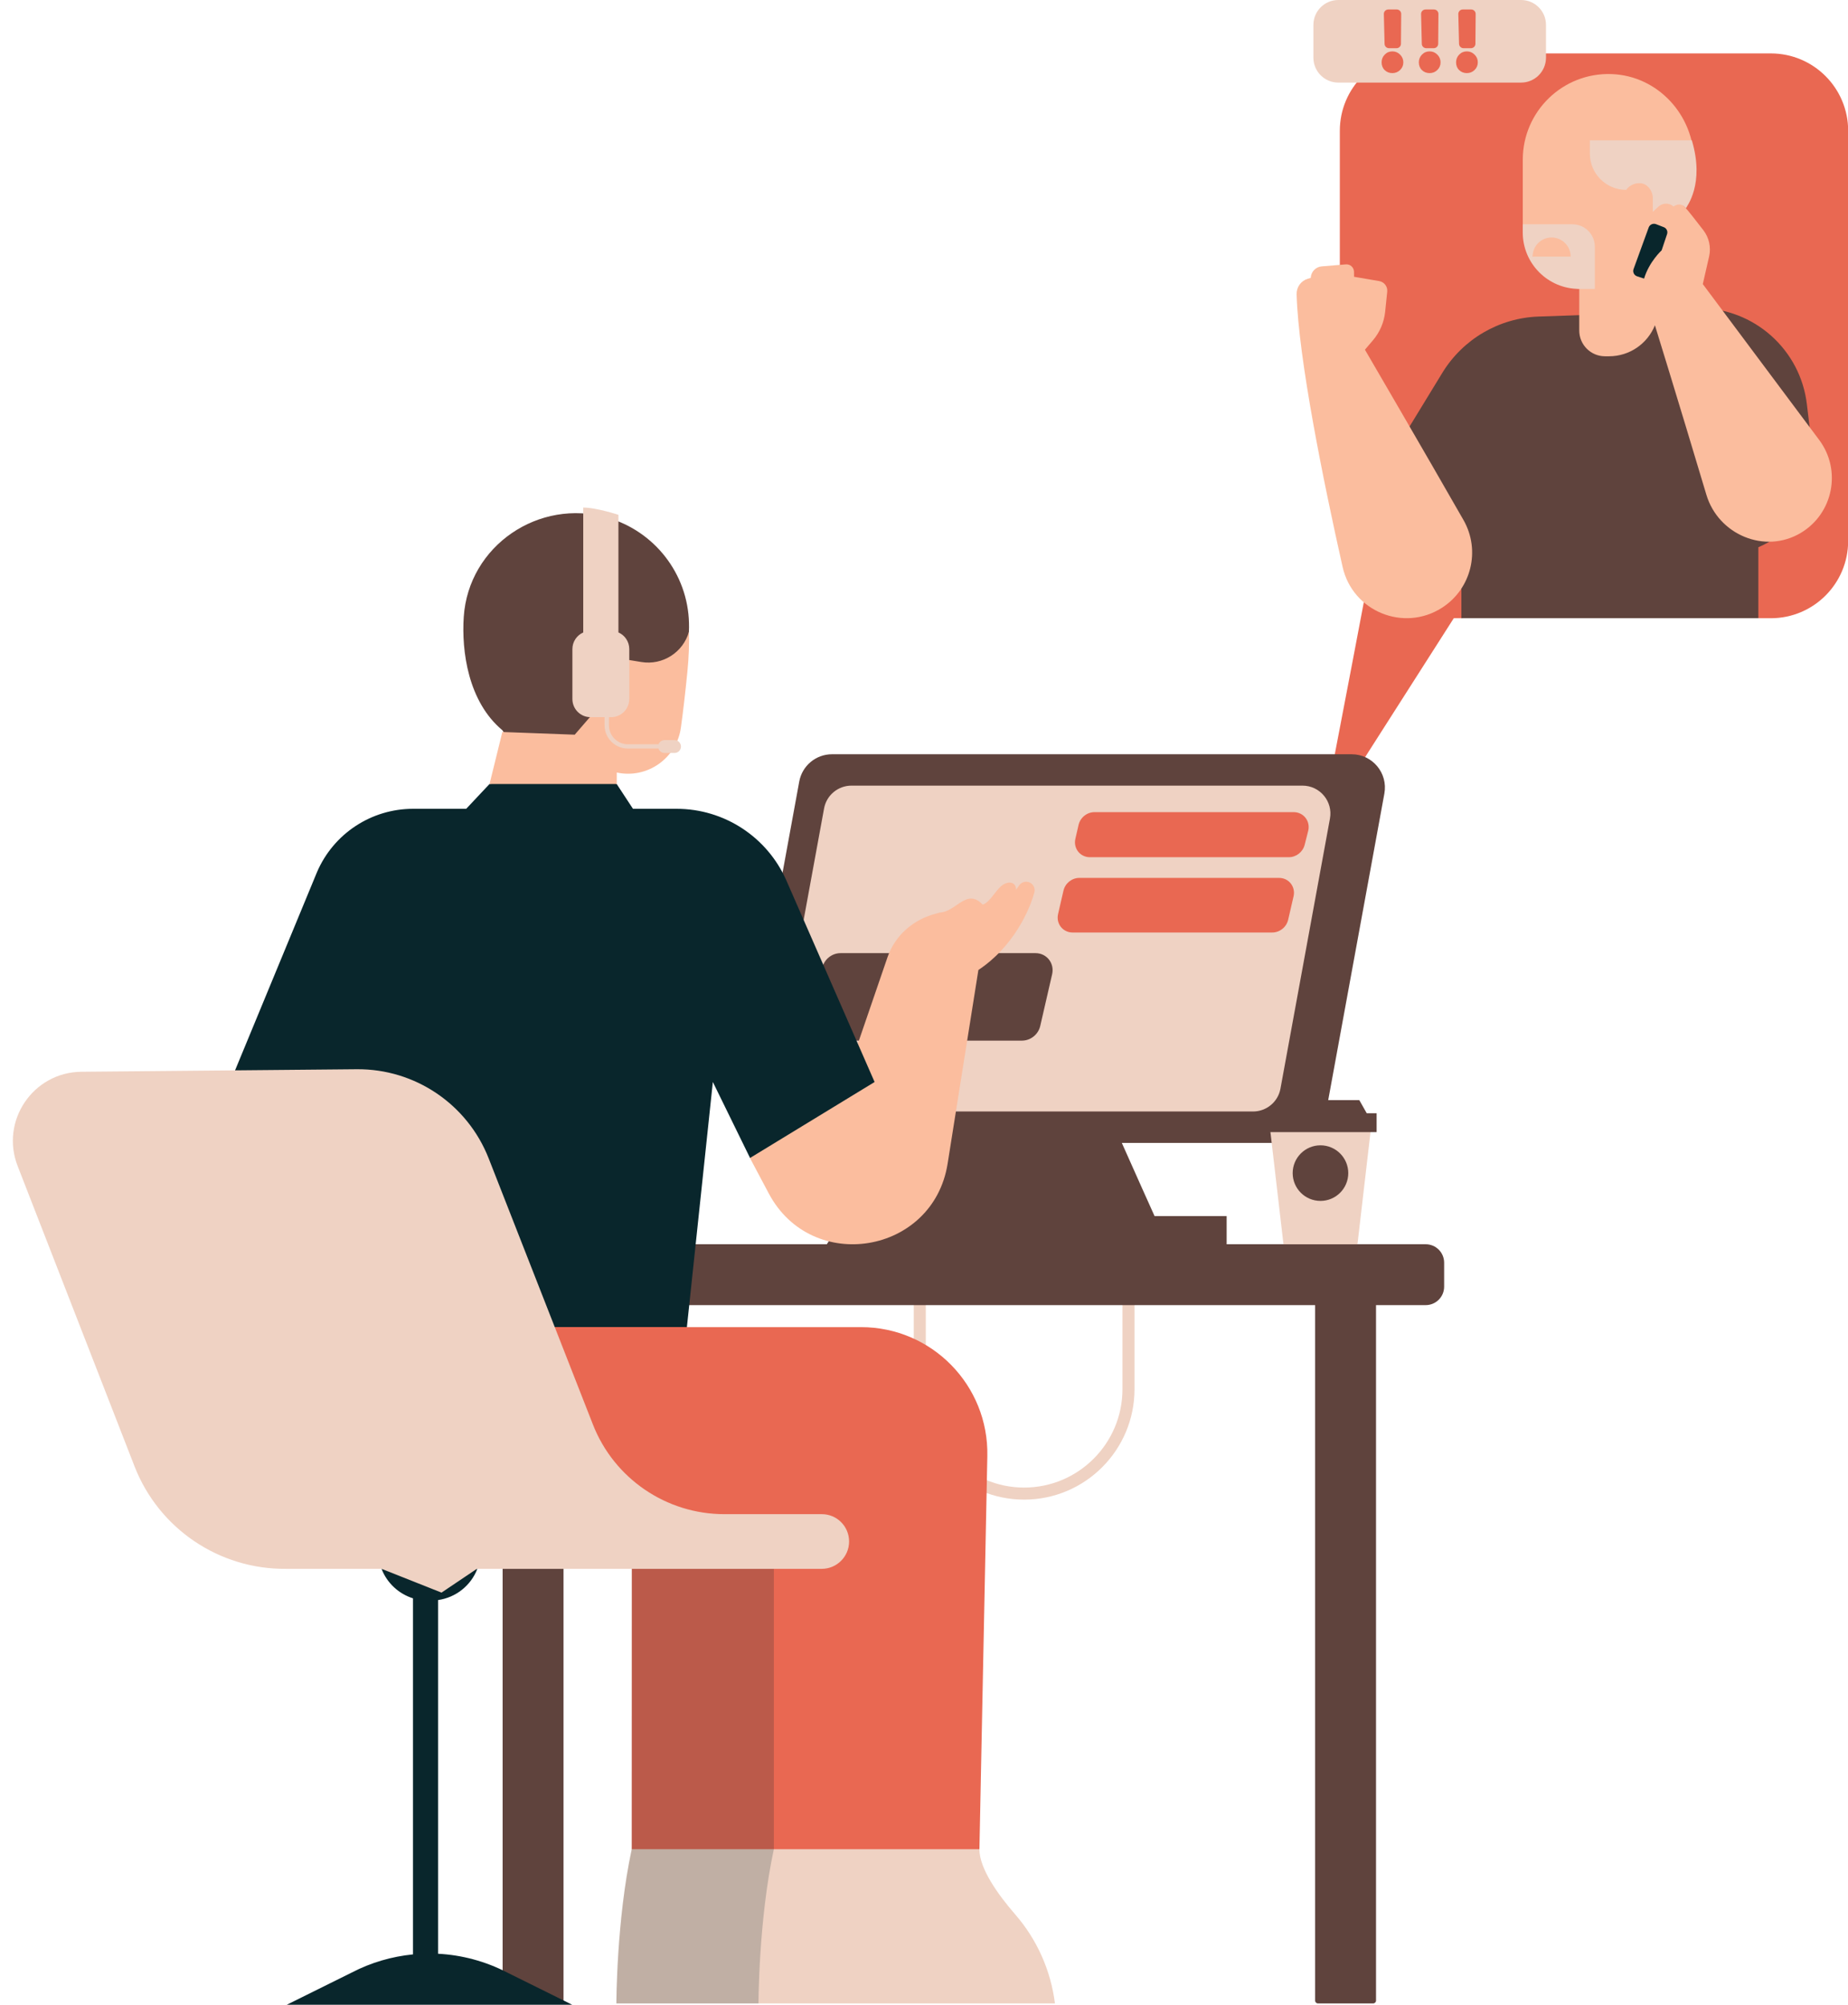
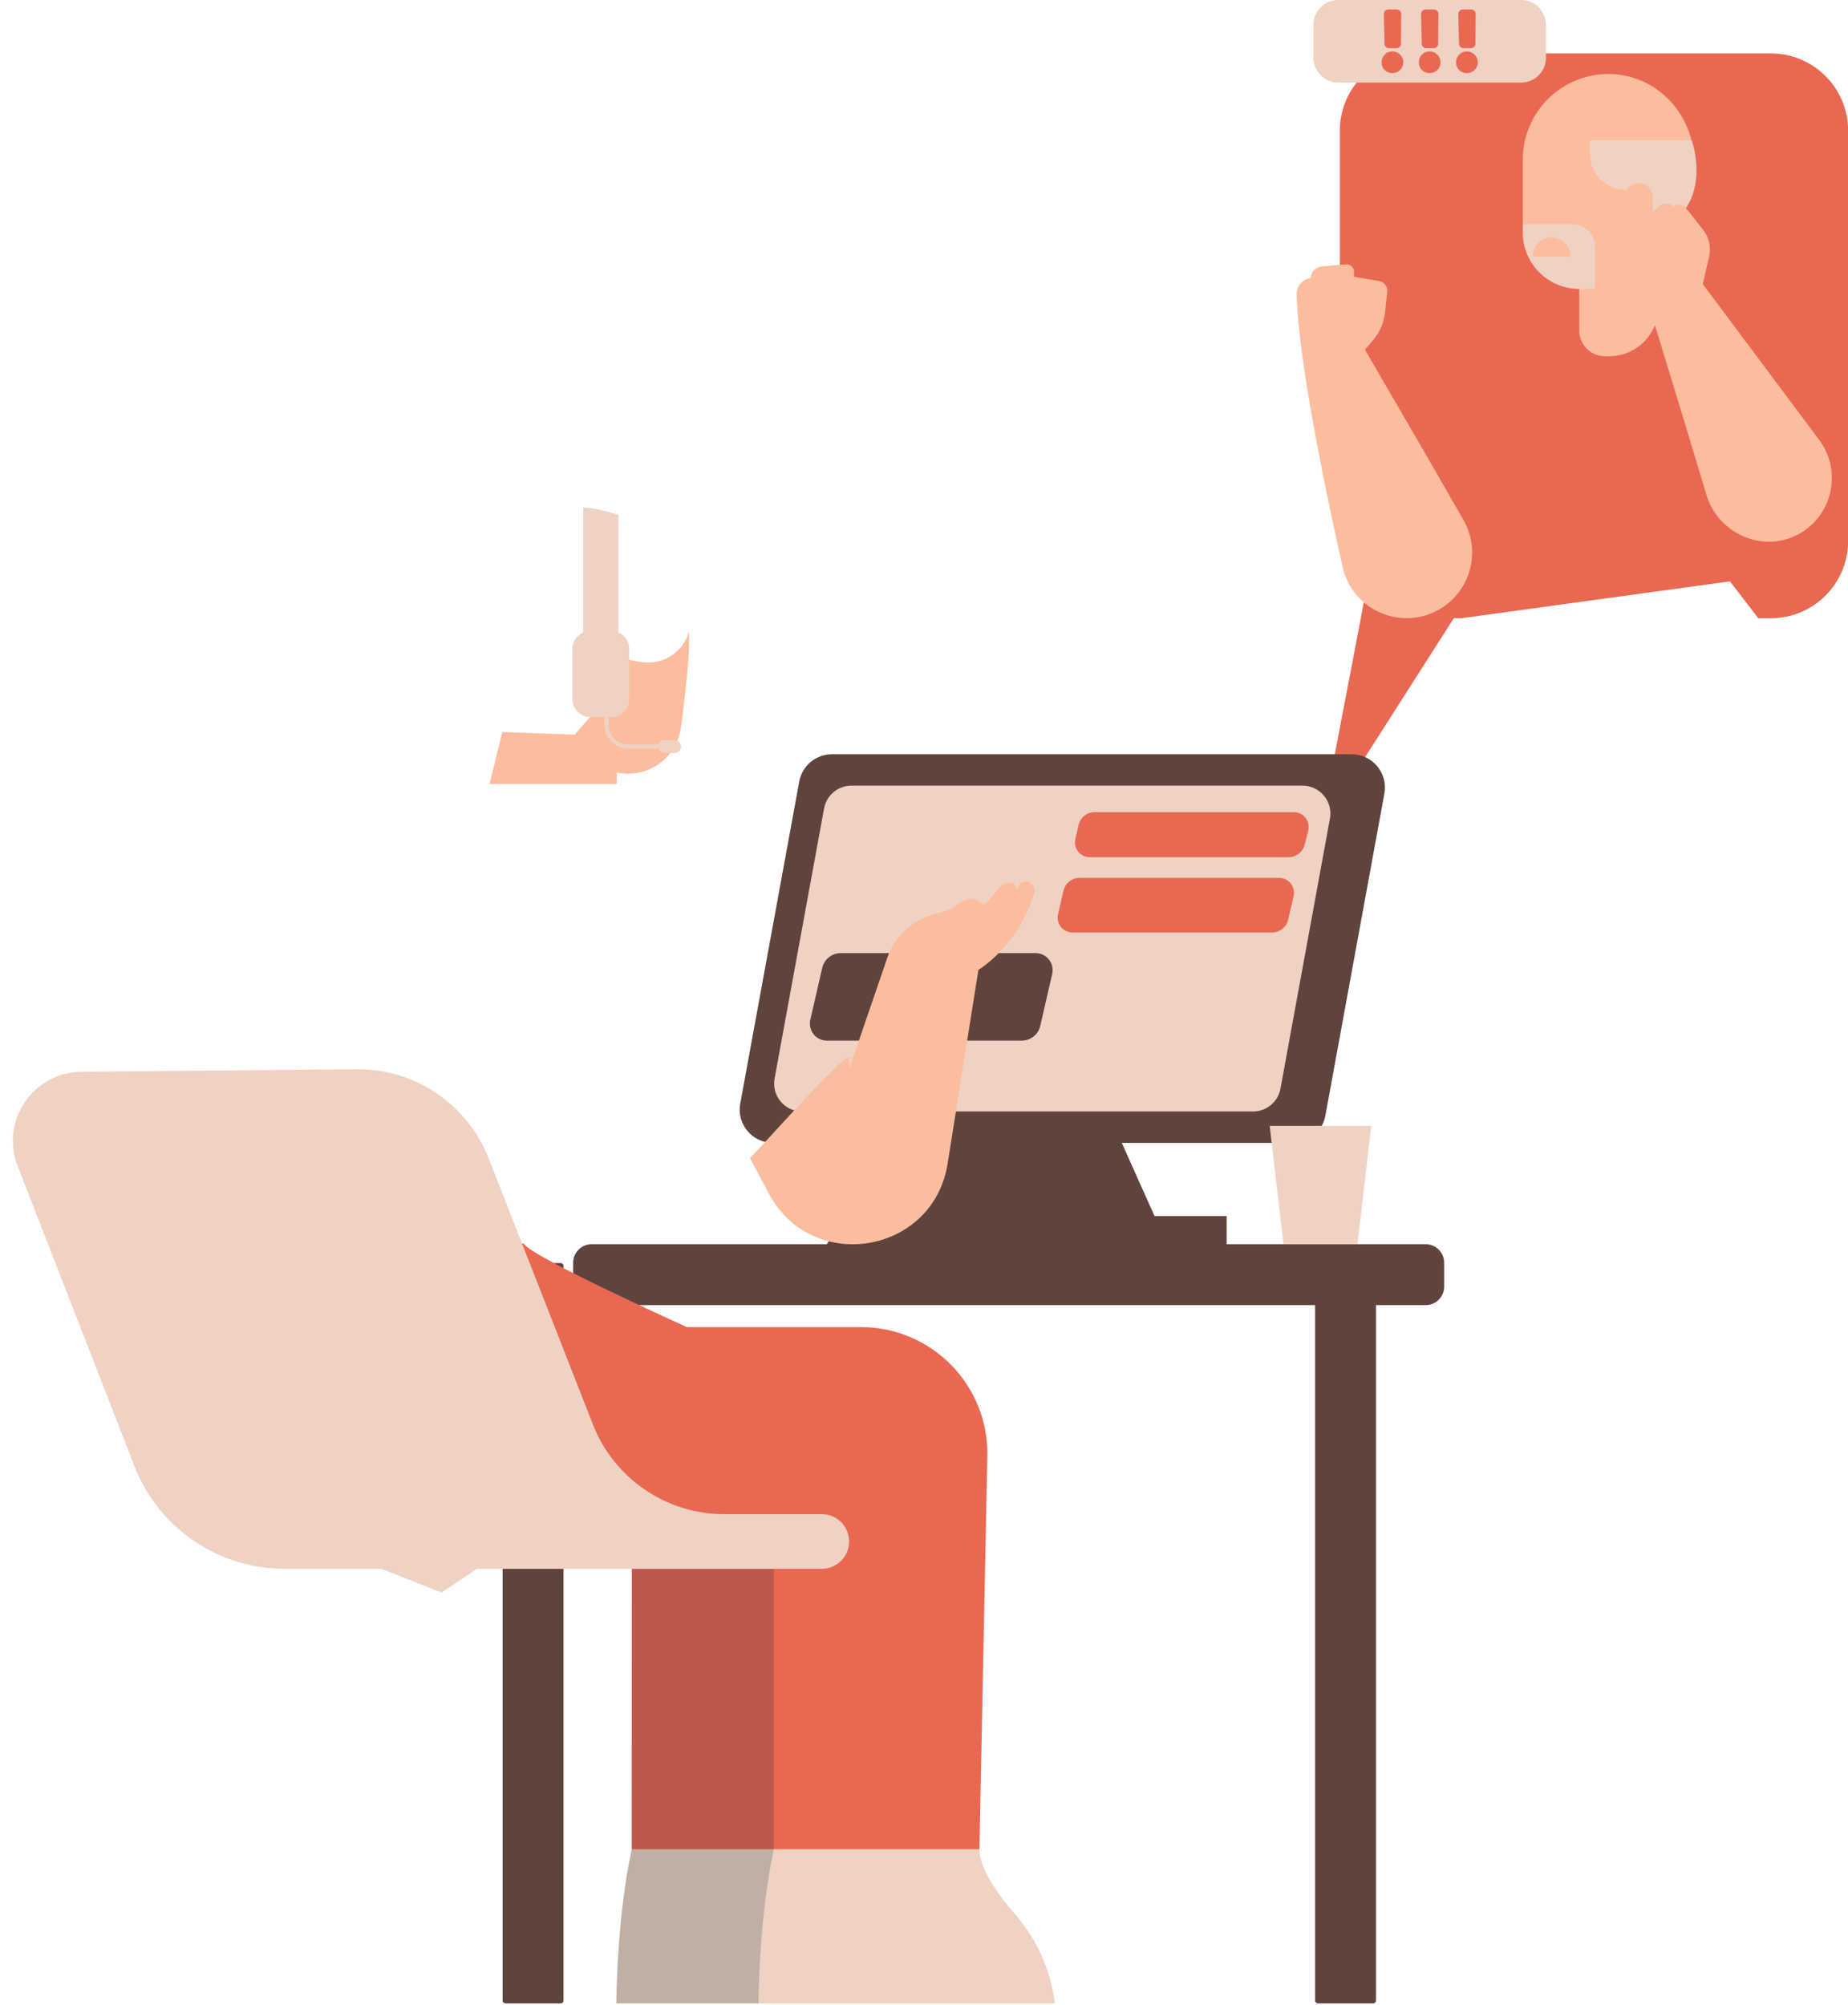
<svg xmlns="http://www.w3.org/2000/svg" height="499.1" preserveAspectRatio="xMidYMid meet" version="1.0" viewBox="-3.2 0.0 460.1 499.1" width="460.1" zoomAndPan="magnify">
  <g id="change1_1">
-     <path d="M251.78,373.31c-15.15,0-27.48-12.33-27.48-27.48V304.2h3v41.63c0,13.5,10.98,24.48,24.48,24.48 c13.5,0,24.48-10.98,24.48-24.48V304.2h3v41.63C279.26,360.98,266.94,373.31,251.78,373.31z" fill="#EFD2C3" />
-   </g>
+     </g>
  <g id="change2_1">
    <path d="M325.56,205.89c0.38-0.88,15.9-82.88,15.9-82.88l28.46,13.39L325.56,205.89z" fill="#E96852" />
  </g>
  <g id="change3_1">
    <path d="M356.35,314.33v5.97c0,2.54-2.06,4.59-4.59,4.59h-12.37v173.13c0,0.38-0.31,0.7-0.7,0.7h-13.76 c-0.38,0-0.7-0.31-0.7-0.7V324.89H144.09c-2.54,0-4.59-2.06-4.59-4.59v-5.97c0-2.54,2.06-4.59,4.59-4.59h58.56 c3.21-4.92,11.67-17.79,16.89-25.23h-30.29c-5.17,0-9.08-4.69-8.15-9.78l14.69-80.18c0.72-3.93,4.15-6.79,8.15-6.79h129.38 c5.17,0,9.08,4.69,8.15,9.78l-14.69,80.18c-0.72,3.93-4.15,6.79-8.15,6.79h-42.53c2.6,5.88,8.15,18.21,8.15,18.21h17.95v7.02h49.54 C354.29,309.73,356.35,311.79,356.35,314.33z M136.4,314.43h-13.76c-0.38,0-0.7,0.31-0.7,0.7v182.89c0,0.38,0.31,0.7,0.7,0.7h13.76 c0.38,0,0.7-0.31,0.7-0.7V315.13C137.1,314.75,136.79,314.43,136.4,314.43z" fill="#5F433D" />
  </g>
  <g id="change1_2">
    <path d="M240.64,460.32c0,4.81,4.55,11.22,8.96,16.3c5.4,6.22,8.82,13.92,9.85,22.1l0,0H150.26 c0,0,0.03-20.86,3.83-38.4S240.64,460.32,240.64,460.32z M328.44,280.27h-5.76h-9.76l3.43,29.48h18.42l3.43-29.48H328.44z M327.92,203.77L315.6,271c-0.6,3.3-3.48,5.69-6.83,5.69H196.48c-4.34,0-7.61-3.93-6.83-8.2l12.32-67.23 c0.6-3.3,3.48-5.69,6.83-5.69h112.28C325.42,195.57,328.7,199.5,327.92,203.77z M254.62,237.27h-48.55c-2.15,0-4.07,1.54-4.55,3.65 l-2.96,12.87c-0.63,2.74,1.35,5.26,4.13,5.26h48.55c2.15,0,4.07-1.54,4.55-3.65l2.96-12.87 C259.38,239.79,257.4,237.27,254.62,237.27z" fill="#EFD2C3" />
  </g>
  <g id="change2_2">
    <path d="M456.94,32.56v102.08c0,10.64-8.62,19.26-19.26,19.26h-3.11l-7.06-9.18l-66.87,9.18h-11 c-10.64,0-19.26-8.62-19.26-19.26V32.56c0-10.64,8.62-19.26,19.26-19.26h88.05C448.32,13.3,456.94,21.92,456.94,32.56z M127.33,309.73c-2.36-3.42-13.99,36.12-13.99,36.12l40.77,36.82l-0.02,77.66h86.56l1.97-97.87c0.35-17.62-13.83-32.09-31.45-32.09 h-43.36C167.81,330.36,129.69,313.15,127.33,309.73z" fill="#E96852" />
  </g>
  <g id="change3_2">
-     <path d="M339.54,277.13v4.7h-27.94v-4.7h2.48l1.85-3.27h10.99h2.77h5.54l1.85,3.27H339.54z M325.56,285.11 c-3.82,0-6.92,3.1-6.92,6.92c0,3.82,3.1,6.92,6.92,6.92c3.82,0,6.92-3.1,6.92-6.92C332.48,288.21,329.38,285.11,325.56,285.11z M168.34,155.08c-0.31-12.23-8.55-22.83-20.3-26.22l0,0c-17.06-4.92-34.6,7-35.78,24.71c-0.57,8.47,1.07,21.09,9.62,28.21l4.36,6.6 c0,0,30.33-6.24,30.92-5.83c0.56,0.39,10.6-12.61,11.16-25.3C168.35,156.53,168.37,155.8,168.34,155.08z M448.93,118.47 c-0.58-3.68-1.43-10.6-2.26-17.77c-1.59-13.69-13.19-24.01-26.96-24.01l-24.35,1.58l-15.46,0.53c-9.85,0.34-18.86,5.6-24,14.01 l-11.62,19.03l0.25,1.13c0.33,0.84,15.77,24.69,16.11,25.99V140c-0.01,1.99-0.01,6.75,0,12.04v1.86h73.94v-17.67 C441.36,133.33,446.41,128.03,448.93,118.47z" fill="#5F433D" />
-   </g>
+     </g>
  <g id="change4_1">
    <path d="M154.09,460.32l0.02-77.66l35.36,2.26v75.4c-3.8,17.53-3.83,38.4-3.83,38.4h-35.38 C150.26,498.72,150.29,477.85,154.09,460.32z" fill="#09262C" opacity=".2" />
  </g>
  <g id="change5_1">
    <path d="M208.2,266.16l9.56-27.86c1.88-5.49,6.51-9.48,12.14-10.88c0.29-0.07,0.59-0.16,0.88-0.25 c4.18-0.23,6.67-6.21,10.68-1.97c1.86-0.64,3.07-3.38,4.71-4.7c1.64-1.32,3.61-0.99,3.61,0.98l0.78-1.1 c0.62-0.87,1.78-1.14,2.72-0.64l0,0c0.85,0.46,1.29,1.43,1.05,2.36c-1.11,4.32-5.2,13.58-13.94,19.36l-7.66,48.21 c-3.58,22.56-33.82,27.6-44.53,7.42l-4.69-8.83c0.96-0.58,22.42-25.05,24.67-25.05 M449.7,109.48l-28.95-38.76l1.57-6.87 c0.52-2.29,0-4.68-1.43-6.54c-1.69-2.2-3.84-4.95-4.59-5.74c-1.3-1.37-1.61-1.56-1.61-1.56c-0.01-0.01-1.13-0.91-1.14-0.93 c0.65-2.27,1.73-2.07,3.36-3.77l1.67-2.72v-2.33c0-11.56-8.99-21.41-20.55-21.82c-12.13-0.43-22.1,9.28-22.1,21.31v7.91v8.17 c0.33,7.77,6.27,14.81,14.06,16.09v10.36c0,3.54,2.87,6.41,6.41,6.41h1c5.18,0,9.61-3.19,11.43-7.72c0,0,5.46,17.63,12.81,42.19 c2.98,9.96,14.56,14.83,23.49,9.51C453.23,127.84,455.37,117.04,449.7,109.48z" fill="#FBBD9E" />
  </g>
  <g id="change4_2">
-     <path d="M150.34,195.17l4.05,6.17h10.86c11.86,0,22.59,7.02,27.35,17.88l21.95,50.13l-31.01,18.91l-9.26-18.91 l-6.46,61H98.94l-46.3-57.41l23.09-55.85c4.11-9.56,13.51-15.75,23.91-15.75h13.23l5.8-6.17l21.53-3.62L150.34,195.17z M105.87,486.36v-88.05c4.38-0.62,8.14-3.55,9.77-7.75v0H91.8l0,0c1.38,3.56,4.3,6.21,7.82,7.32v88.64 c-5.25,0.52-10.42,2.01-15.23,4.51l-16.2,8.03h71.08l-16.2-8.03C117.65,488.22,111.79,486.67,105.87,486.36z M410.5,62.32l1.35-4.03 c0.24-0.71-0.12-1.47-0.82-1.74l-1.93-0.75c-0.73-0.28-1.55,0.09-1.82,0.82l-3.77,10.36c-0.27,0.74,0.13,1.56,0.88,1.8l1.74,0.57 C407.39,65.15,410.5,62.32,410.5,62.32z" fill="#09262C" />
-   </g>
+     </g>
  <g id="change5_2">
    <path d="M150.34,195.17h-31.66l3.19-12.95l18.02,0.67l6.53-7.55c-2-3.35-2.44-7.24-2.48-9.66 c-0.03-1.38,0.76-2.63,2.02-3.2v0c1.38-0.63,3.01-0.27,4.01,0.87l0.39,0.45l6.12,1c5.3,0.87,10.41-2.39,11.86-7.56v0 c0.07,2.96-0.03,6.26-0.39,9.9c-0.55,5.58-1.1,10.19-1.62,13.96c-1.05,7.68-8.4,12.84-15.97,11.21V195.17z M361.17,129.46 c-9.47-16.58-24.54-42.41-24.54-42.41l1.98-2.32c1.71-2,2.77-4.47,3.05-7.08l0.52-5.04c0.13-1.27-0.74-2.42-2-2.64l-6.26-1.07 l-0.01-1.24c-0.01-1.08-0.93-1.93-2-1.85l-6.03,0.5c-1.51,0.12-2.68,1.35-2.74,2.86l0,0l-0.78,0.24c-1.68,0.52-2.79,2.09-2.74,3.85 c0.45,16.04,6.7,46.73,11.45,67.87c2.48,11.05,15.19,16.28,24.73,10.17l0,0C363.12,146.62,365.48,137.02,361.17,129.46z" fill="#FBBD9E" />
  </g>
  <g id="change1_3">
    <path d="M388.28,55.83h-12.36v2.03c0,7.76,6.29,14.06,14.06,14.06h3.89v-10.5 C393.87,58.33,391.36,55.83,388.28,55.83z M378.38,63.87c-0.01-0.23,0-0.36,0.03-0.59c0.29-2.34,2.27-4.16,4.69-4.16 c2.62,0,4.75,2.13,4.75,4.75H378.38z M208.2,383.73c0,3.76-3.05,6.81-6.81,6.81h-85.87l-8.8,5.92l-14.92-5.92H68 c-16.65,0.15-31.67-10.01-37.71-25.53l-29.1-74.75c-4.37-11.22,3.84-23.35,15.88-23.46l68.54-0.63c14.5-0.13,27.57,8.7,32.86,22.2 l25.95,66.24c5.27,13.46,18.26,22.32,32.72,22.32h24.26C205.16,376.92,208.2,379.96,208.2,383.73z M416.55,51.85l-0.26-0.29 c-1.3-1.37-2.83-0.15-2.83-0.15c-1.06-0.96-2.69-0.95-3.74,0.02l-1.42,1.31v-3.39c0-1.9-1.39-3.75-3.29-3.75 c-2.35,0-3.33,1.67-3.33,1.67c-5,0-9.05-4.05-9.05-9.05v-3.29h25.39C421.3,45.91,416.66,51.46,416.55,51.85z M375.51,20.56h-45.51 c-3.43,0-6.2-2.78-6.2-6.2V6.2c0-3.43,2.78-6.2,6.2-6.2h45.51c3.43,0,6.2,2.78,6.2,6.2v8.15C381.71,17.78,378.94,20.56,375.51,20.56 z M139.31,174.01v-12.43c0-1.85,1.11-3.44,2.7-4.14v-31.09c3.26,0,8.76,1.81,8.76,1.81v29.27c1.59,0.7,2.7,2.29,2.7,4.14v12.43 c0,2.5-2.03,4.53-4.53,4.53h-0.53v2.02c0,1.27,0.5,2.46,1.39,3.35c0.89,0.89,2.07,1.38,3.33,1.38c0.01,0,0.01,0,0.02,0 c3.7-0.02,6.07-0.02,7.61-0.02c0.23-0.6,0.81-1.02,1.49-1.02h2.49c0.89,0,1.6,0.72,1.6,1.6c0,0.89-0.72,1.6-1.6,1.6h-2.49 c-0.71,0-1.31-0.47-1.52-1.11c-1.53,0-3.91,0-7.58,0.01c-0.01,0-0.02,0-0.03,0c-1.54,0-2.99-0.6-4.09-1.69 c-1.1-1.1-1.71-2.56-1.71-4.11v-2.02h-3.51C141.34,178.54,139.31,176.51,139.31,174.01z" fill="#EFD2C3" />
  </g>
  <g id="change2_3">
    <path d="M322.5,206.85l-0.87,3.44c-0.46,1.81-2.11,3.1-3.95,3.1h-49.53c-2.43,0-4.16-2.2-3.61-4.59l0.79-3.44 c0.42-1.84,2.1-3.19,3.97-3.19h49.61C321.38,202.19,323.11,204.44,322.5,206.85z M315.25,218.54h-49.71c-1.88,0-3.55,1.34-3.97,3.19 l-1.34,5.81c-0.55,2.39,1.18,4.59,3.61,4.59h49.71c1.88,0,3.55-1.34,3.97-3.19l1.34-5.81C319.41,220.74,317.68,218.54,315.25,218.54 z M343.47,12.79c-0.74,0-1.38,0.26-1.9,0.79c-0.52,0.53-0.79,1.17-0.79,1.93c0,0.78,0.25,1.43,0.76,1.93 c0.5,0.5,1.15,0.76,1.93,0.76c0.75,0,1.39-0.26,1.92-0.78c0.53-0.52,0.8-1.15,0.8-1.9c0-0.74-0.27-1.39-0.8-1.92 C344.85,13.06,344.21,12.79,343.47,12.79z M342.63,12h1.86c0.61,0,1.11-0.49,1.11-1.1l0.06-7.42c0.01-0.62-0.49-1.12-1.11-1.12h-2.1 c-0.62,0-1.13,0.51-1.11,1.14l0.18,7.42C341.53,11.52,342.02,12,342.63,12z M363.93,13.6c-0.54-0.54-1.17-0.81-1.92-0.81 c-0.74,0-1.38,0.26-1.9,0.79c-0.52,0.53-0.79,1.17-0.79,1.93c0,0.78,0.25,1.43,0.76,1.93c0.5,0.5,1.15,0.76,1.93,0.76 c0.75,0,1.39-0.26,1.92-0.78c0.53-0.52,0.8-1.15,0.8-1.9C364.74,14.78,364.47,14.14,363.93,13.6z M361.17,12h1.86 c0.61,0,1.11-0.49,1.11-1.1l0.06-7.42c0.01-0.62-0.49-1.12-1.11-1.12h-2.1c-0.62,0-1.13,0.51-1.11,1.14l0.18,7.42 C360.08,11.52,360.57,12,361.17,12z M352.74,12.79c-0.74,0-1.38,0.26-1.9,0.79c-0.52,0.53-0.79,1.17-0.79,1.93 c0,0.78,0.25,1.43,0.76,1.93c0.5,0.5,1.15,0.76,1.93,0.76c0.75,0,1.39-0.26,1.92-0.78c0.53-0.52,0.8-1.15,0.8-1.9 c0-0.74-0.27-1.39-0.8-1.92C354.12,13.06,353.48,12.79,352.74,12.79z M351.9,12h1.86c0.61,0,1.11-0.49,1.11-1.1l0.06-7.42 c0.01-0.62-0.49-1.12-1.11-1.12h-2.1c-0.62,0-1.13,0.51-1.11,1.14l0.18,7.42C350.8,11.52,351.3,12,351.9,12z" fill="#E96852" />
  </g>
</svg>